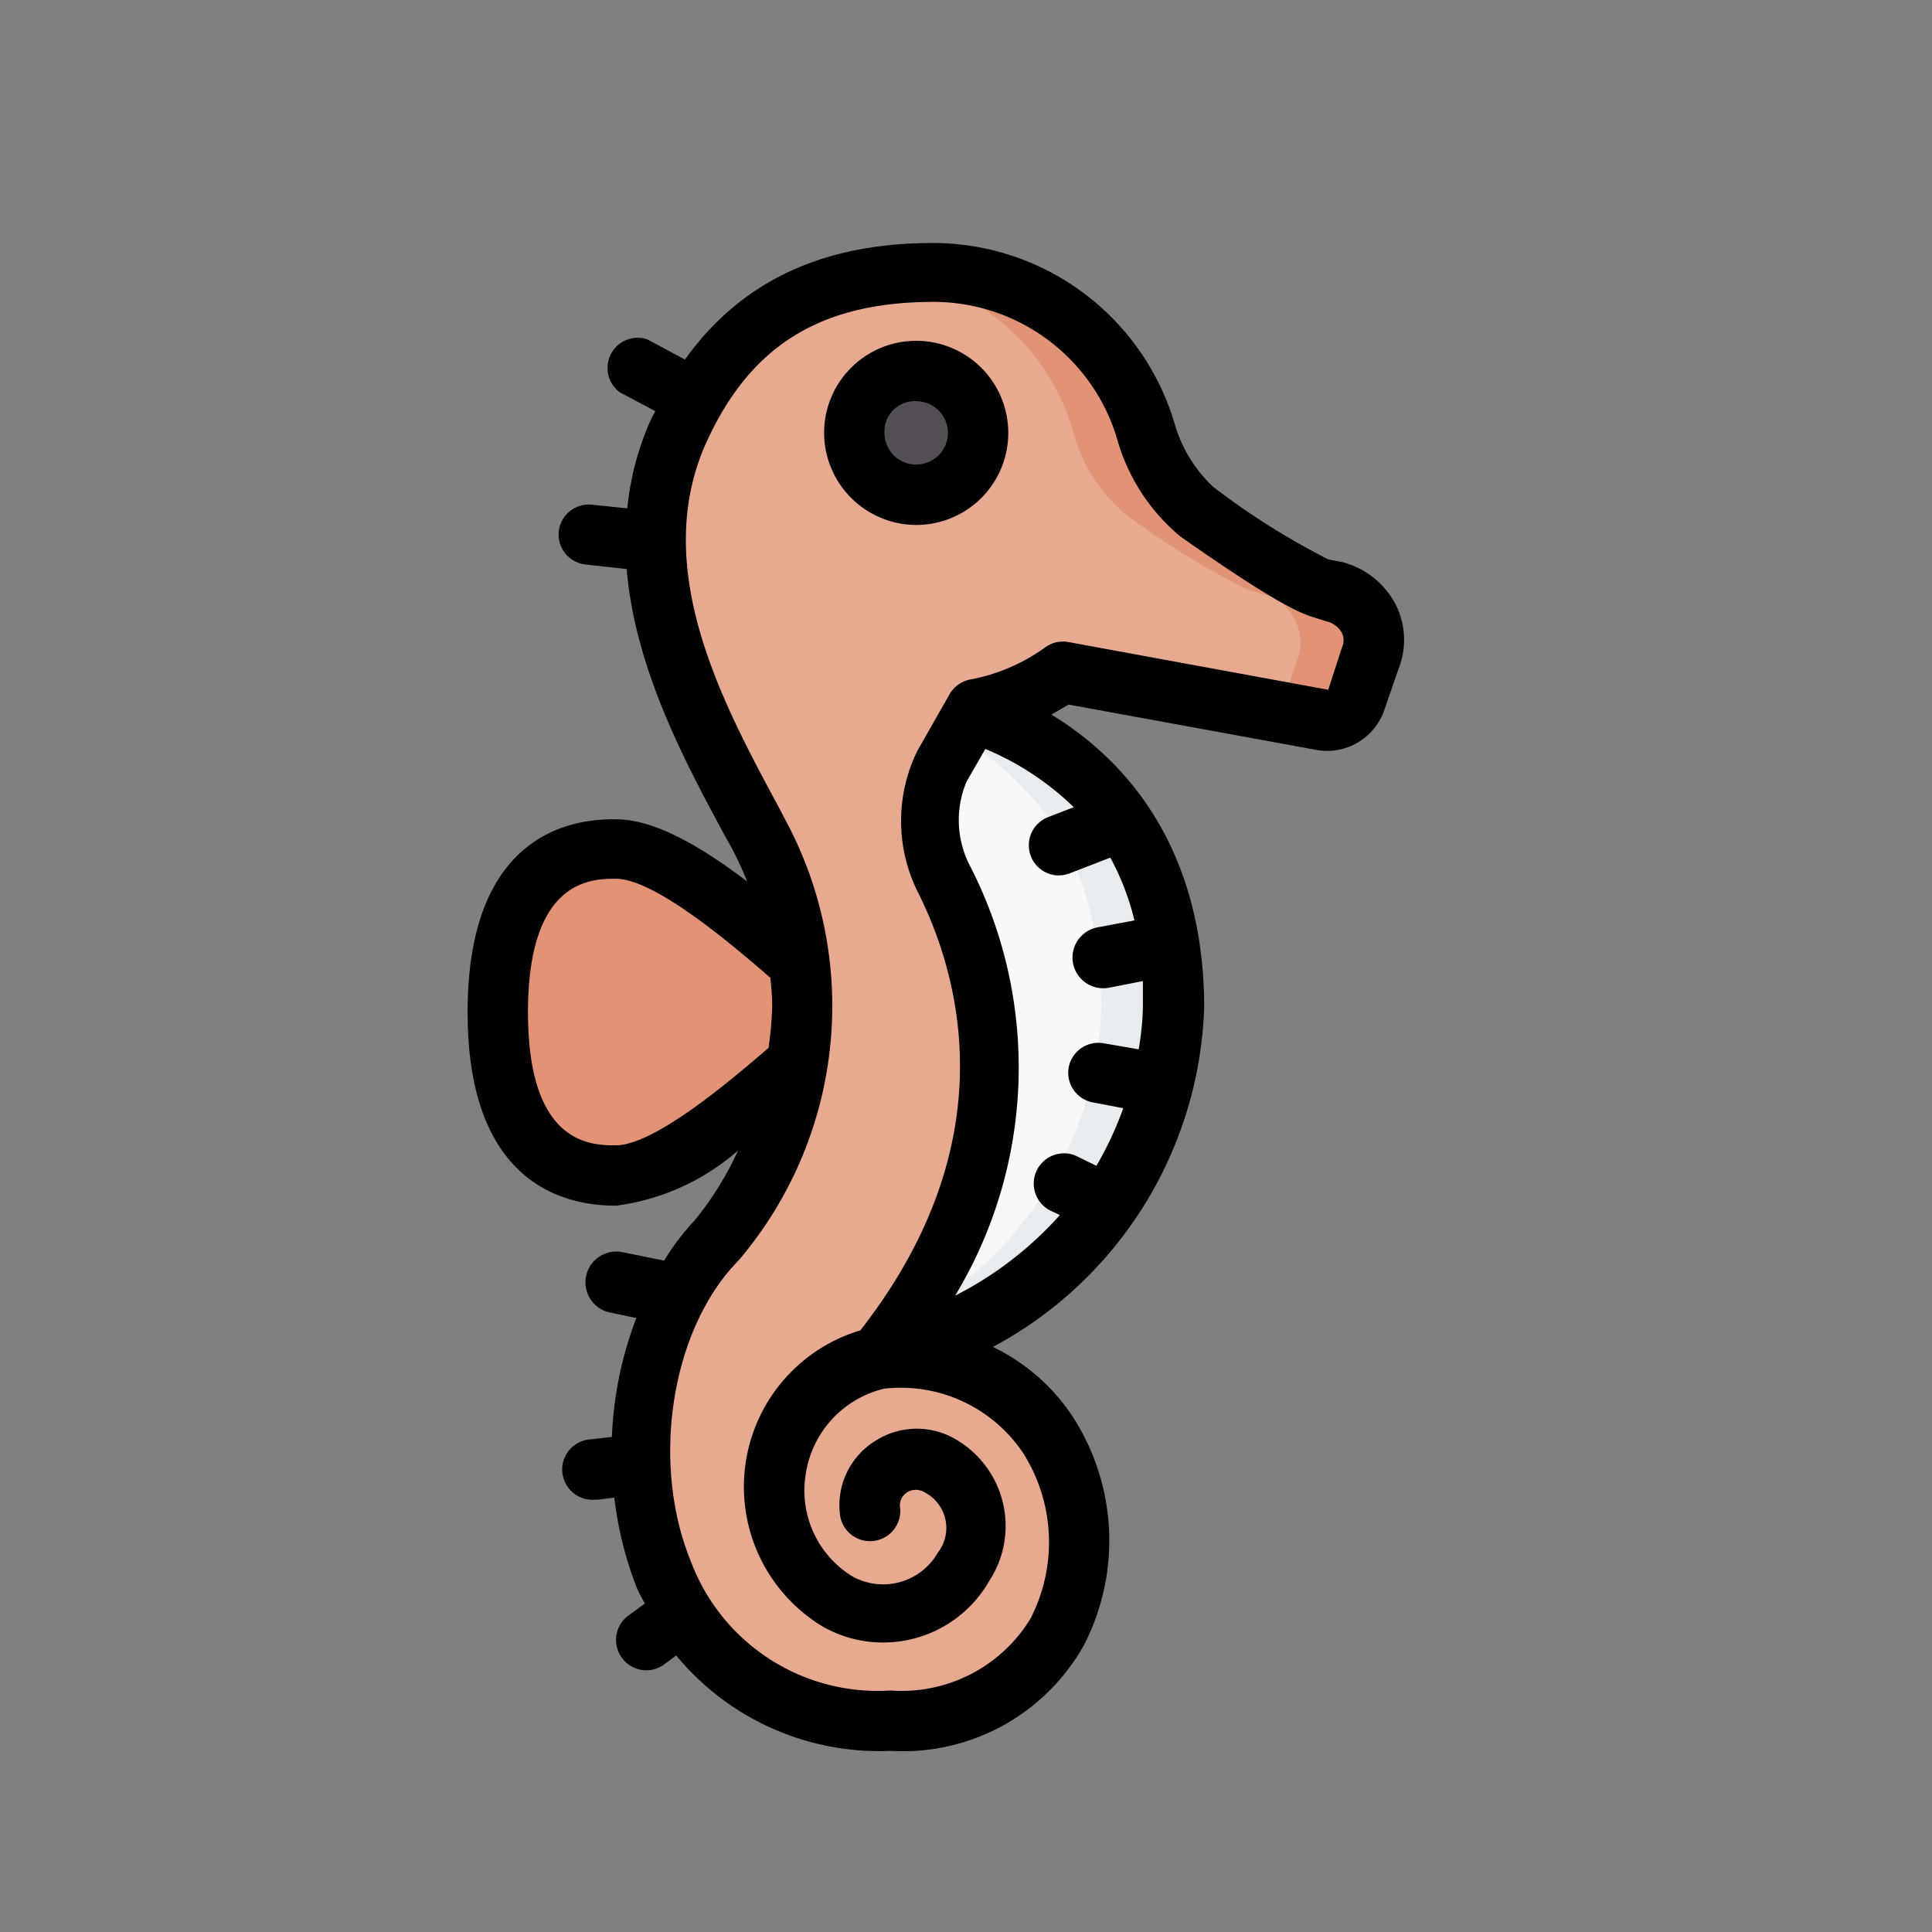
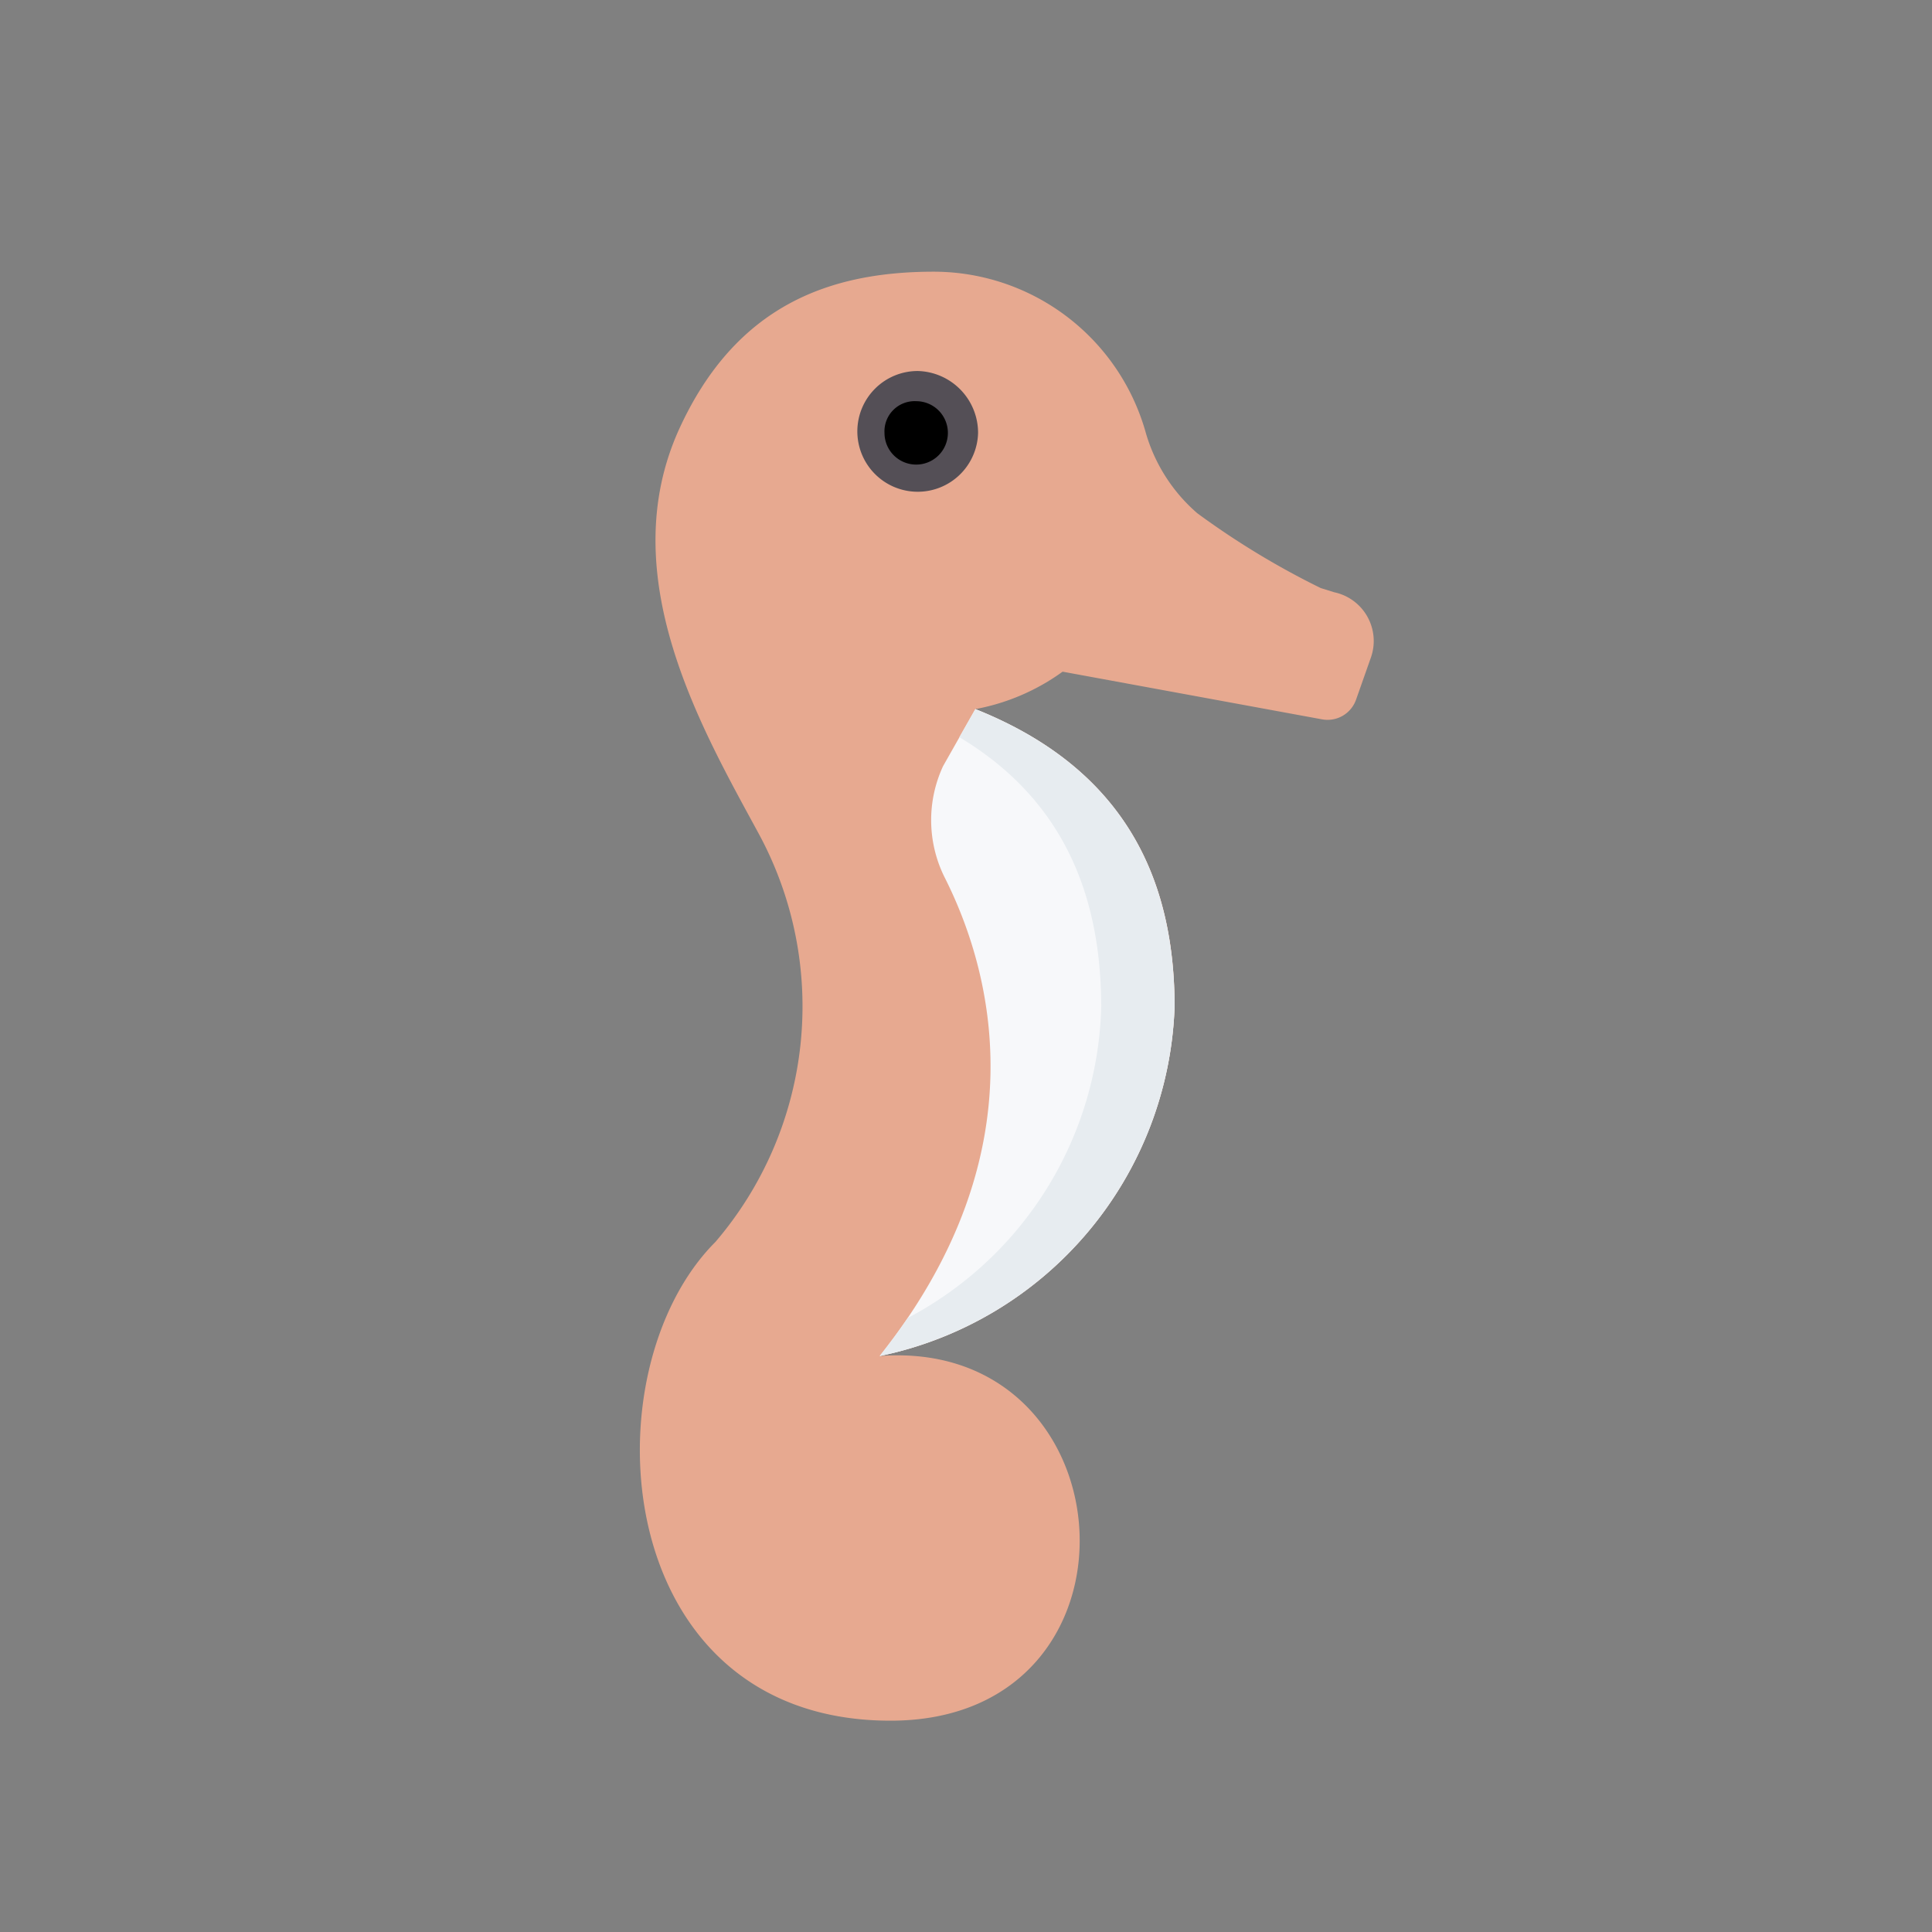
<svg xmlns="http://www.w3.org/2000/svg" viewBox="0 0 64 64">
  <rect x="0" y="0" width="64" height="64" fill="#808080" stroke="none" />
  <defs>
    <style>.cls-1{fill:#e29375;}.cls-2{fill:#e7a990;}.cls-3{fill:#544f56;}.cls-4{fill:#f7f8fa;}.cls-5{fill:#e7ecf0;}</style>
  </defs>
  <g id="Seahorse">
-     <path class="cls-1" d="M26.45,35.17c-1.48,1.3-4.29,3.77-6.05,3.77-3,0-3.91-2.42-3.91-5.42s.91-5.41,3.91-5.41c1.79,0,4.62,2.52,6.11,3.81,0,0,1.74.42,1.58.82S26.45,35.17,26.45,35.17Z" id="path193137-4" />
    <path class="cls-2" d="M30.94,9c-3.44,0-6.56,1.1-8.44,5.21-2.21,4.86.75,9.93,2.63,13.4A12,12,0,0,1,23.7,41.14C19.4,45.44,20.21,57,29.5,57c8.81,0,8-12.71-.36-12.08a12.25,12.25,0,0,0,9.77-11.58c0-3.93-1.41-7.78-6.6-9.85a7.14,7.14,0,0,0,2.89-1.24l8.6,1.58a1,1,0,0,0,1.12-.65l.49-1.39a1.65,1.65,0,0,0-1.21-2.17l-.45-.14A26.91,26.91,0,0,1,39.66,17a5.56,5.56,0,0,1-1.72-2.72A7.3,7.3,0,0,0,30.94,9Z" id="path179089-4" />
    <path class="cls-3" d="M32.4,14.34a2,2,0,1,1-2-2.05A2.05,2.05,0,0,1,32.4,14.34Z" id="path192675-1" />
-     <path class="cls-1" d="M30.94,9a13,13,0,0,0-1.41.08,7.29,7.29,0,0,1,6,5.15A5.42,5.42,0,0,0,37.24,17a26.48,26.48,0,0,0,4.08,2.53l.45.14A1.65,1.65,0,0,1,43,21.79l-.49,1.39a1,1,0,0,1-.23.37l1.54.28a1,1,0,0,0,1.12-.65l.49-1.39a1.65,1.65,0,0,0-1.21-2.17l-.45-.14A26.91,26.91,0,0,1,39.66,17a5.56,5.56,0,0,1-1.72-2.72A7.3,7.3,0,0,0,30.94,9Z" id="path195992" />
    <path class="cls-4" d="M32.31,23.49l-1.07,1.89a4.25,4.25,0,0,0,.06,3.7c1.47,2.92,3.28,9-2.16,15.84a12.25,12.25,0,0,0,9.77-11.58C38.9,29.41,37.5,25.56,32.31,23.49Z" id="path187530-3" />
    <path class="cls-5" d="M32.31,23.49l-.53.93c3.64,2.18,4.69,5.52,4.7,8.92a12,12,0,0,1-6.41,10.32q-.43.63-.93,1.26a12.25,12.25,0,0,0,9.77-11.58C38.9,29.41,37.5,25.56,32.31,23.49Z" id="path196016" />
-     <path d="M30.35,17.39a3.05,3.05,0,1,0-3.05-3.05A3.06,3.06,0,0,0,30.35,17.39Zm0-4.1a1.05,1.05,0,1,1-1.05,1.05A1,1,0,0,1,30.35,13.29Z" />
-     <path d="M15.49,33.53c0,5.58,3.08,6.41,4.91,6.41a7.6,7.6,0,0,0,4.05-1.83A10.61,10.61,0,0,1,23,40.44a8,8,0,0,0-1,1.32l-1.38-.28a1,1,0,1,0-.41,2l.87.18a12.35,12.35,0,0,0-.81,3.94l-.7.08a1,1,0,0,0,.11,2h.12l.55-.07a12,12,0,0,0,.75,3c.08.18.17.34.26.51l-.56.41a1,1,0,0,0-.19,1.4,1,1,0,0,0,.8.4,1,1,0,0,0,.6-.2l.39-.29A8.72,8.72,0,0,0,29.5,58a6.87,6.87,0,0,0,6.4-3.49A7.56,7.56,0,0,0,35.58,47a6.55,6.55,0,0,0-2.69-2.38,13.25,13.25,0,0,0,7-11.25c0-4-1.52-7.52-5.06-9.7l.57-.33,8.2,1.5a2,2,0,0,0,2.25-1.3l.48-1.39A2.59,2.59,0,0,0,46.22,20a2.79,2.79,0,0,0-1.75-1.38L44,18.53a24.63,24.63,0,0,1-3.81-2.4A4.62,4.62,0,0,1,38.9,14a8.35,8.35,0,0,0-8-5.95h0c-3.68,0-6.37,1.29-8.21,3.86l-1.25-.67A1,1,0,0,0,20.54,13l1.17.62-.12.22a9.38,9.38,0,0,0-.81,3l-1.16-.12a1,1,0,0,0-1.11.88,1,1,0,0,0,.89,1.1l1.36.15c.28,3.36,2,6.51,3.26,8.85l.23.41a11.84,11.84,0,0,1,.5,1.09c-1.53-1.16-3.06-2.06-4.35-2.06C18.57,27.11,15.49,27.94,15.49,33.53Zm20.08-6.79-.88.34A1,1,0,0,0,35.05,29a1.13,1.13,0,0,0,.36-.06l1.37-.53a8.48,8.48,0,0,1,.8,2.08l-1.22.23a1,1,0,1,0,.37,2l1.13-.22c0,.29,0,.56,0,.86a9.35,9.35,0,0,1-.14,1.4l-1.16-.2a1,1,0,0,0-1.16.81,1,1,0,0,0,.81,1.15l1,.19a11.42,11.42,0,0,1-.89,1.91l-.63-.31a1,1,0,0,0-1.34.45,1,1,0,0,0,.44,1.34l.32.15a11.84,11.84,0,0,1-3.47,2.67,14.62,14.62,0,0,0,.47-14.28,3.28,3.28,0,0,1-.09-2.75l.62-1.08A9.38,9.38,0,0,1,35.57,26.74ZM23.41,14.63C24.87,11.44,27.19,10,30.94,10A6.35,6.35,0,0,1,37,14.52a6.48,6.48,0,0,0,2.1,3.25c3,2.11,3.93,2.53,4.36,2.66l.47.15a.79.79,0,0,1,.52.38.58.58,0,0,1,0,.5L44,22.85l-8.6-1.58a1,1,0,0,0-.77.17,6.15,6.15,0,0,1-2.49,1.07h0a1,1,0,0,0-.68.48l-1.07,1.88a5.27,5.27,0,0,0,0,4.65c1.39,2.76,3,8.29-1.89,14.55a5.41,5.41,0,0,0-1.25,9.81,4.05,4.05,0,0,0,5.52-1.51,3.32,3.32,0,0,0-1.06-4.66,2.54,2.54,0,0,0-2.68,0,2.51,2.51,0,0,0-1.21,2.42,1,1,0,1,0,2-.16.51.51,0,0,1,.24-.54.54.54,0,0,1,.56,0,1.33,1.33,0,0,1,.45,2,2.09,2.09,0,0,1-2.85.78,3.33,3.33,0,0,1-1.54-3.3,3.43,3.43,0,0,1,2.62-2.91,4.88,4.88,0,0,1,4.59,2.13,5.52,5.52,0,0,1,.24,5.5A5,5,0,0,1,29.5,56a6.61,6.61,0,0,1-6.6-4.24c-1.36-3.28-.68-7.72,1.56-10A13,13,0,0,0,26,27.13l-.22-.42C24,23.39,21.49,18.84,23.41,14.63Zm2.17,18.71a12.45,12.45,0,0,1-.12,1.37c-1.27,1.1-3.79,3.23-5.06,3.23-.8,0-2.91,0-2.91-4.41s2.11-4.42,2.91-4.42c1.29,0,3.84,2.17,5.12,3.28C25.55,32.71,25.58,33,25.58,33.34Z" />
+     <path d="M30.35,17.39A3.06,3.06,0,0,0,30.35,17.39Zm0-4.1a1.05,1.05,0,1,1-1.05,1.05A1,1,0,0,1,30.35,13.29Z" />
  </g>
</svg>